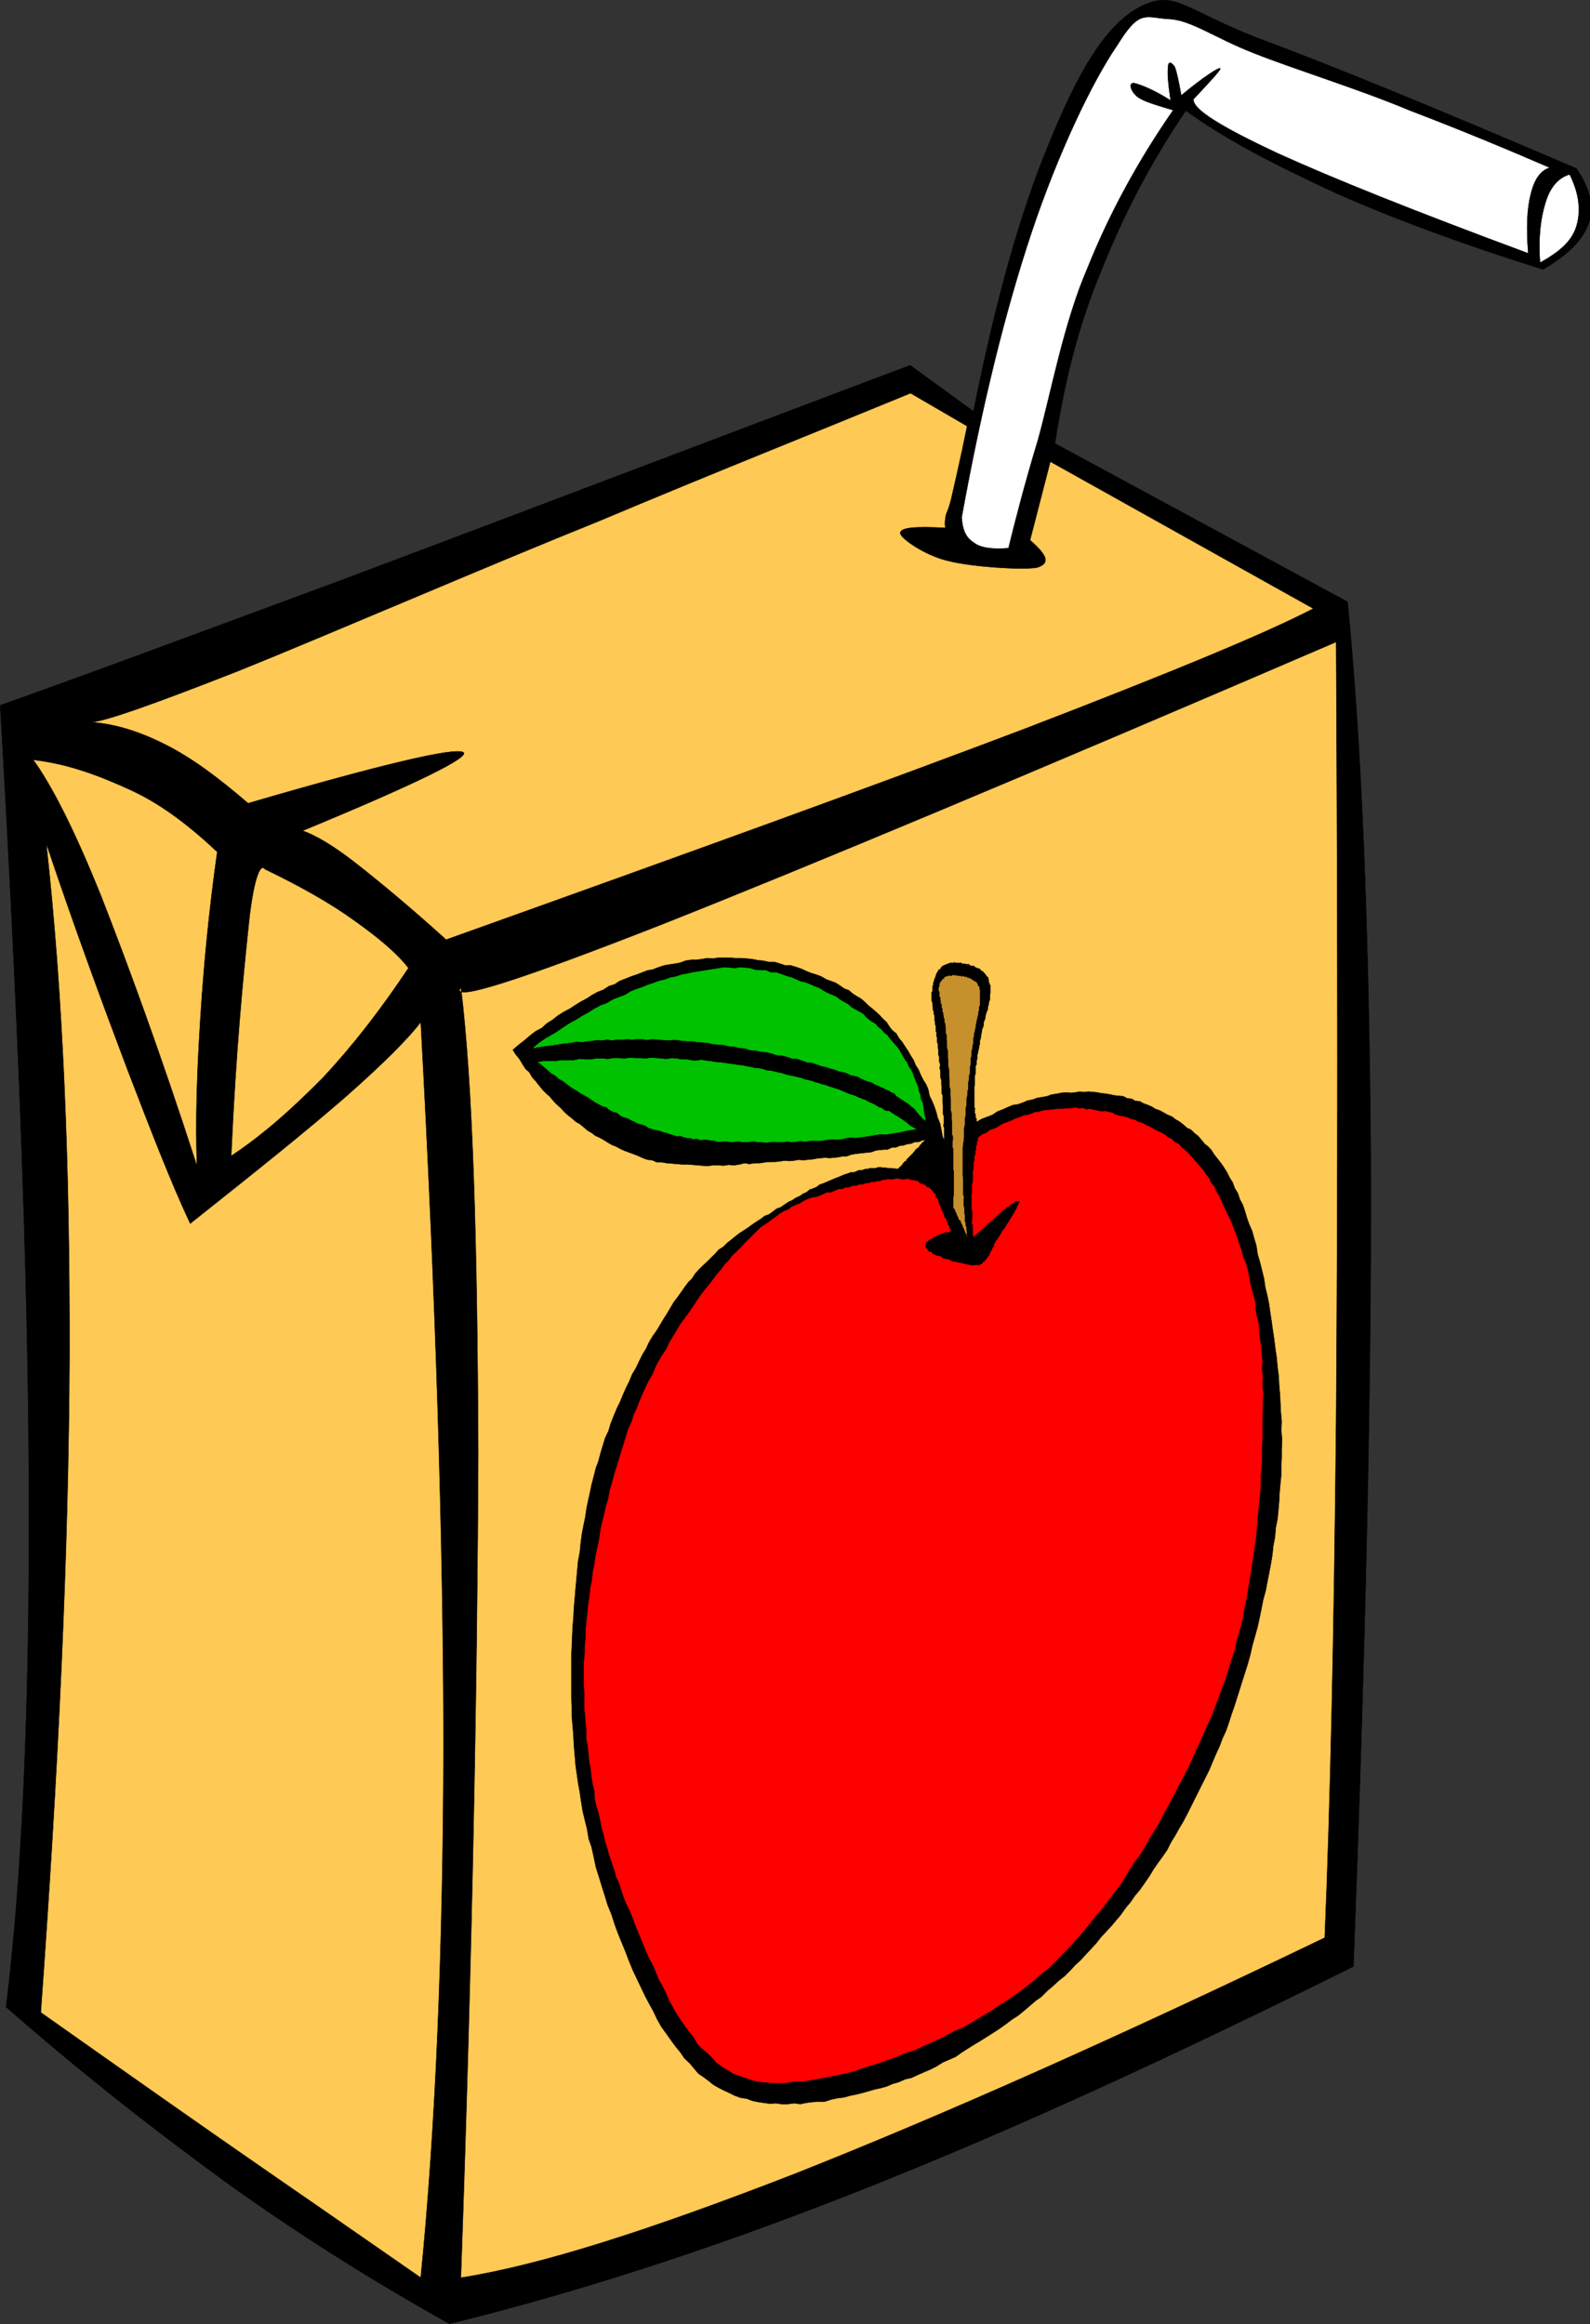
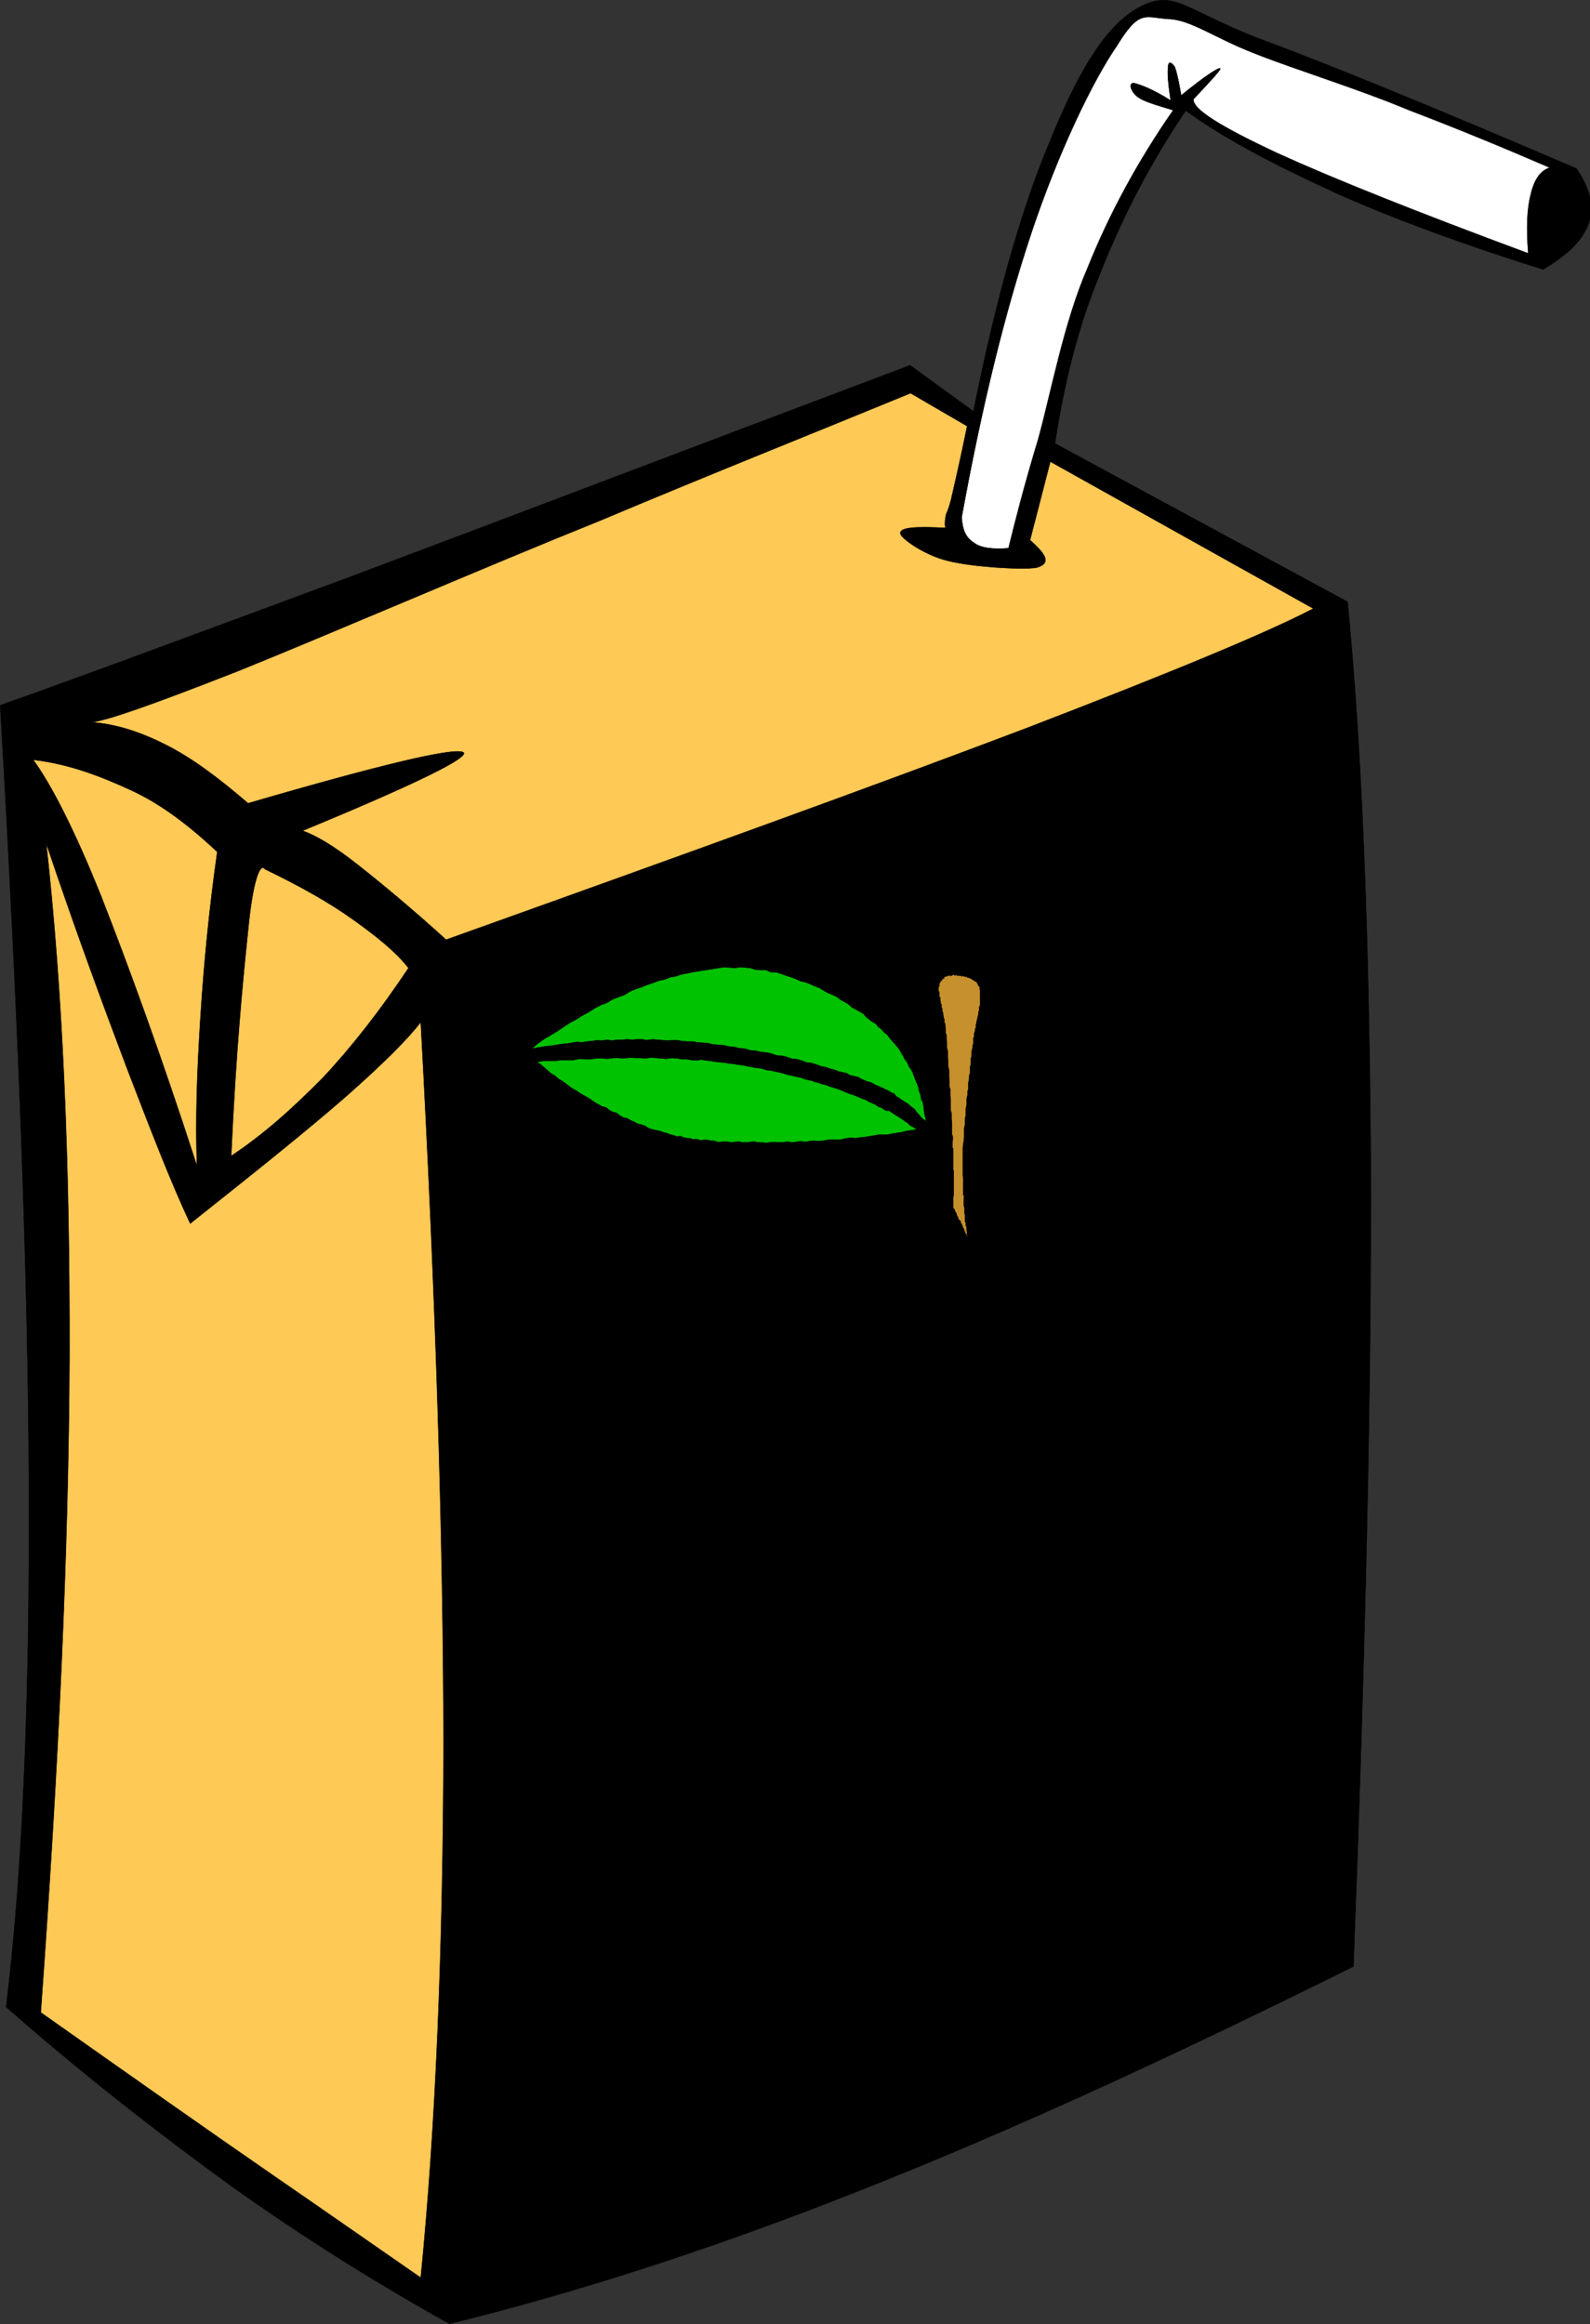
<svg xmlns="http://www.w3.org/2000/svg" width="135.566" height="198.089">
  <rect width="100%" height="100%" fill="#333333" stroke="none" />
  <title>apple juice box</title>
  <g>
    <title>Layer 1</title>
    <path id="svg_2" stroke-width="0.036" stroke-miterlimit="10" stroke="#000000" fill-rule="evenodd" d="m0.523,171.07c1.368,-11.197 2.016,-25.561 1.944,-44.209c-0.072,-18.756 -0.936,-40.536 -2.448,-66.744c6.732,-2.376 16.416,-5.976 29.448,-10.8c13.068,-4.896 28.836,-10.908 48.132,-18.18l5.4,3.924c1.908,-9.504 3.996,-16.956 6.408,-22.752c2.376,-5.868 4.752,-10.152 7.812,-11.736c2.916,-1.476 3.672,0.18 9.9,2.628c6.228,2.304 15.191,5.976 27.288,11.16c1.151,1.692 1.548,3.204 1.044,4.68c-0.505,1.44 -1.801,2.7 -3.889,3.924c-6.768,-2.124 -12.563,-4.248 -17.676,-6.516c-5.148,-2.376 -9.36,-4.536 -12.78,-7.02c-3.023,4.428 -5.399,9.072 -7.271,13.788c-1.98,4.788 -3.097,9.468 -3.889,14.58l24.948,13.5c1.225,12.456 1.836,28.044 1.98,47.592c0.071,19.548 -0.468,42.085 -1.477,68.724c-15.516,7.705 -29.268,14.041 -42.228,19.152c-12.924,5.111 -24.444,8.748 -34.848,11.305c-6.192,-3.457 -12.276,-7.236 -18.648,-11.773c-6.334,-4.608 -12.67,-9.54 -19.15,-15.227z" clip-rule="evenodd" />
    <path id="svg_3" stroke-width="0.036" stroke-miterlimit="10" stroke="#000000" fill-rule="evenodd" fill="#ffc956" d="m2.827,64.761c1.476,2.016 3.456,5.796 5.796,11.628c2.268,5.796 5.04,13.32 8.172,23.004c-0.144,-3.996 0,-7.992 0.288,-12.528c0.288,-4.572 0.72,-9.144 1.44,-14.256c-2.268,-2.124 -4.644,-3.996 -7.272,-5.22c-2.736,-1.26 -5.364,-2.268 -8.424,-2.628z" clip-rule="evenodd" />
    <path id="svg_4" stroke-width="0.036" stroke-miterlimit="10" stroke="#000000" fill-rule="evenodd" fill="#ffc956" d="m22.591,74.085c3.06,1.476 5.544,2.88 7.596,4.356c2.016,1.44 3.564,2.7 4.644,4.068c-2.376,3.564 -4.752,6.624 -7.272,9.324c-2.592,2.628 -5.076,4.86 -7.848,6.696c0.396,-8.856 1.008,-15.12 1.44,-19.224c0.396,-4.14 1.008,-5.832 1.44,-5.22z" clip-rule="evenodd" />
    <path id="svg_5" stroke-width="0.036" stroke-miterlimit="10" stroke="#000000" fill-rule="evenodd" fill="#ffc956" d="m7.759,61.557c1.188,-0.072 5.184,-1.476 12.528,-4.356c7.344,-2.952 21.096,-8.892 30.852,-12.816c9.576,-4.032 18.36,-7.524 26.496,-10.872l4.824,2.808c-0.576,2.88 -1.08,4.968 -1.368,6.264c-0.324,1.224 -0.432,1.08 -0.468,1.512c-0.072,0.324 -0.072,0.756 0,0.9c-2.593,-0.144 -3.924,-0.036 -3.853,0.468c0,0.396 2.053,1.872 4.068,2.34c1.944,0.504 6.264,0.792 7.56,0.576c1.188,-0.36 0.9,-1.044 -0.575,-2.34l1.728,-6.696l22.428,12.528c-3.996,2.088 -12.096,5.436 -24.443,10.188c-12.528,4.752 -28.656,10.584 -49.5,18.036c-3.024,-2.736 -5.544,-4.824 -7.56,-6.408c-2.052,-1.62 -3.564,-2.484 -4.68,-2.88c9.936,-4.104 14.4,-6.336 13.68,-6.696c-0.828,-0.396 -6.84,1.008 -18.324,4.356c-2.52,-2.16 -4.716,-3.816 -6.984,-4.968c-2.269,-1.152 -4.357,-1.8 -6.409,-1.944z" clip-rule="evenodd" />
-     <path id="svg_6" stroke-width="0.036" stroke-miterlimit="10" stroke="#000000" fill-rule="evenodd" fill="#ffffff" d="m133.831,14.865c-0.973,0.288 -1.656,1.08 -2.053,2.376c-0.396,1.224 -0.647,2.988 -0.468,5.148c1.62,-0.9 2.7,-1.8 3.097,-3.096c0.396,-1.296 0.252,-2.772 -0.576,-4.428z" clip-rule="evenodd" />
    <path id="svg_7" stroke-width="0.036" stroke-miterlimit="10" stroke="#000000" fill-rule="evenodd" fill="#ffffff" d="m132.139,14.289c-3.924,-1.692 -7.74,-3.276 -11.988,-4.896c-4.283,-1.8 -9.684,-3.456 -13.14,-4.824c-3.456,-1.332 -5.508,-2.916 -7.416,-2.952c-2.016,-0.144 -2.448,-0.828 -4.356,2.268c-2.088,3.024 -5.039,9.18 -7.308,15.984c-2.231,6.696 -4.212,14.724 -5.939,24.228c0.071,0.972 0.287,1.692 1.044,2.16c0.575,0.468 1.691,0.576 2.951,0.468c0.54,-2.196 1.332,-5.328 2.521,-9.252c1.116,-4.032 2.196,-9.972 4.212,-14.616c1.872,-4.68 4.356,-9.216 7.308,-13.464c-1.512,-0.468 -2.483,-0.72 -3.06,-1.152c-0.576,-0.468 -0.792,-1.224 -0.252,-1.152c0.432,0.108 1.512,0.468 3.096,1.476c-0.216,-1.44 -0.288,-2.34 -0.216,-2.844c0,-0.576 0.324,-0.396 0.576,0c0.144,0.396 0.324,1.152 0.54,2.412c2.016,-1.656 3.168,-2.376 3.312,-2.304c0.145,0.036 -0.611,0.864 -2.268,2.628c-0.072,0.864 2.34,2.34 7.092,4.572c4.824,2.196 11.844,5.004 21.456,8.568c-0.18,-2.124 -0.108,-3.852 0.216,-5.04c0.287,-1.26 0.827,-2.016 1.619,-2.268z" clip-rule="evenodd" />
-     <path id="svg_8" stroke-width="0.036" stroke-miterlimit="10" stroke="#000000" fill-rule="evenodd" fill="#ffc956" d="m39.295,84.165c-0.972,1.296 4.716,-0.504 17.208,-5.4c12.527,-4.968 31.392,-12.852 57.42,-24.048c0.144,25.956 0.144,47.628 0,66.276c-0.18,18.539 -0.504,32.939 -0.972,44.172c-18.036,8.676 -32.725,15.191 -45.181,20.123c-12.42,4.824 -21.636,7.777 -28.476,8.857c1.008,-28.656 1.404,-51.732 1.476,-70.201c-0.071,-18.466 -0.467,-31.499 -1.475,-39.779z" clip-rule="evenodd" />
    <path id="svg_9" stroke-width="0.036" stroke-miterlimit="10" stroke="#000000" fill-rule="evenodd" fill="#ffc956" d="m35.875,87.117c-1.008,1.332 -3.096,3.456 -6.408,6.372c-3.348,2.916 -7.668,6.372 -13.248,10.799c-1.656,-3.527 -3.312,-7.812 -5.4,-13.248c-2.052,-5.436 -4.392,-11.772 -6.876,-19.152c1.404,12.672 2.016,26.964 1.98,43.704c-0.072,16.74 -0.936,35.064 -2.448,55.943c7.704,5.438 14.148,9.973 19.62,13.752c5.436,3.744 9.648,6.697 12.78,8.857c1.26,-12.709 1.908,-27.793 1.944,-45.686c-0.036,-18.033 -0.684,-38.158 -1.944,-61.341z" clip-rule="evenodd" />
    <path id="svg_10" stroke-width="0.036" stroke-miterlimit="10" stroke="#000000" fill-rule="evenodd" d="m76.555,99.645l-0.216,-0.036l-0.18,0l-0.181,-0.036l-0.288,0l-0.18,-0.036l-0.18,0l-0.217,-0.036l-0.252,0l-0.18,0.072l-0.252,0l-0.216,0l-0.252,0.072l-0.18,0l-0.288,0.108l-0.252,0l-0.181,0.072l-0.252,0.108l-0.288,0l-0.252,0.107l-0.252,0.072l-0.252,0.107l-0.252,0.109l-0.288,0.107l-0.252,0.107l-0.252,0.109l-0.252,0.107l-0.252,0.107l-0.324,0.109l-0.288,0.215l-0.252,0.107l-0.324,0.109l-0.251,0.215l-0.324,0.145l-0.252,0.18l-0.324,0.145l-0.324,0.215l-0.324,0.145l-0.324,0.217l-0.36,0.252l-0.324,0.107l-0.324,0.252l-0.36,0.252l-0.324,0.107l-0.324,0.252l-0.396,0.254l-0.324,0.215l-0.396,0.289l-0.324,0.215l-0.396,0.252l-0.324,0.252l-0.396,0.324l-0.324,0.252l-0.324,0.324l-0.396,0.252l-0.324,0.359l-0.324,0.324l-0.324,0.324l-0.396,0.359l-0.324,0.324l-0.324,0.361l-0.252,0.395l-0.324,0.324l-0.324,0.434l-0.324,0.467l-0.288,0.396l-0.324,0.432l-0.252,0.432l-0.324,0.541l-0.252,0.395l-0.324,0.541l-0.324,0.539l-0.288,0.396l-0.324,0.541l-0.252,0.539l-0.324,0.541l-0.252,0.504l-0.288,0.611l-0.324,0.541l-0.252,0.611l-0.252,0.504l-0.288,0.648l-0.252,0.611l-0.252,0.504l-0.252,0.611l-0.288,0.721l-0.18,0.611l-0.288,0.613l-0.18,0.576l-0.216,0.719l-0.18,0.686l-0.216,0.574l-0.18,0.721l-0.18,0.684l-0.144,0.684l-0.144,0.648l-0.144,0.684l-0.108,0.758l-0.144,0.684l-0.144,0.756l-0.108,0.791l-0.072,0.756l-0.144,0.756l-0.072,0.758l-0.072,0.826l-0.072,0.758l-0.072,0.863l-0.072,0.828l-0.036,0.756l-0.072,0.828l-0.036,0.828l-0.036,0.863l-0.036,0.828l0,0.9l0,0.828l0,0.828l0,0.828l0.036,0.898l0,0.828l0.072,0.793l0.072,0.9l0.036,0.791l0.072,0.793l0.072,0.9l0.108,0.756l0.108,0.756l0.144,0.791l0.108,0.756l0.144,0.865l0.18,0.756l0.18,0.719l0.144,0.865l0.252,0.719l0.18,0.828l0.18,0.865l0.252,0.791l0.252,0.828l0.252,0.793l0.252,0.828l0.324,0.791l0.252,0.793l0.288,0.791l0.324,0.793l0.324,0.791l0.288,0.756l0.324,0.793l0.324,0.684l0.36,0.756l0.324,0.684l0.396,0.756l0.36,0.648l0.324,0.684l0.36,0.648l0.396,0.539l0.432,0.613l0.396,0.539l0.36,0.432l0.396,0.576l0.432,0.396l0.36,0.432l0.396,0.469l0.432,0.287l0.432,0.324l0.396,0.324l0.504,0.289l0.432,0.215l0.468,0.217l0.432,0.215l0.504,0.182l0.504,0.07l0.468,0.182l0.504,0.107l0.504,0.072l0.504,0.072l0.504,-0.037l0.504,0.072l0.504,0l0.576,-0.072l0.504,0.072l0.504,-0.107l0.576,-0.072l0.505,-0.037l0.504,0l0.575,-0.18l0.505,-0.107l0.575,-0.072l0.504,-0.145l0.54,-0.107l0.576,-0.145l0.504,-0.143l0.504,-0.145l0.505,-0.107l0.504,-0.145l0.504,-0.217l0.504,-0.143l0.576,-0.252l0.504,-0.109l0.54,-0.252l0.576,-0.252l0.504,-0.215l0.504,-0.252l0.576,-0.361l0.504,-0.215l0.575,-0.252l0.505,-0.361l0.504,-0.324l0.575,-0.359l0.54,-0.324l0.576,-0.359l0.504,-0.324l0.504,-0.324l0.505,-0.359l0.575,-0.432l0.504,-0.324l0.54,-0.432l0.505,-0.434l0.504,-0.432l0.468,-0.324l0.504,-0.504l0.504,-0.432l0.468,-0.432l0.504,-0.396l0.433,-0.432l0.468,-0.504l0.432,-0.396l0.469,-0.504l0.468,-0.504l0.432,-0.469l0.396,-0.504l0.432,-0.467l0.468,-0.504l0.396,-0.469l0.396,-0.467l0.433,-0.613l0.396,-0.467l0.396,-0.576l0.396,-0.469l0.432,-0.611l0.396,-0.576l0.324,-0.541l0.396,-0.576l0.396,-0.539l0.396,-0.576l0.324,-0.648l0.36,-0.576l0.359,-0.646l0.324,-0.541l0.324,-0.611l0.324,-0.648l0.323,-0.648l0.324,-0.648l0.324,-0.646l0.288,-0.576l0.324,-0.648l0.252,-0.611l0.324,-0.756l0.287,-0.613l0.253,-0.684l0.287,-0.611l0.252,-0.721l0.217,-0.684l0.252,-0.721l0.252,-0.791l0.216,-0.686l0.216,-0.684l0.252,-0.791l0.216,-0.686l0.217,-0.791l0.18,-0.793l0.216,-0.756l0.216,-0.791l0.145,-0.648l0.18,-0.863l0.144,-0.756l0.217,-0.793l0.144,-0.756l0.145,-0.721l0.144,-0.756l0.144,-0.863l0.072,-0.721l0.145,-0.756l0.071,-0.828l0.145,-0.719l0.072,-0.721l0.071,-0.828l0.036,-0.719l0.072,-0.793l0.072,-0.721l0,-0.719l0.035,-0.793l0,-0.684l0.036,-0.793l-0.071,-0.756l0.035,-0.828l-0.071,-0.756l-0.036,-0.756l-0.036,-0.756l-0.072,-0.791l-0.036,-0.756l-0.107,-0.828l-0.072,-0.793l-0.107,-0.719l-0.108,-0.865l-0.108,-0.719l-0.107,-0.756l-0.108,-0.721l-0.107,-0.756l-0.145,-0.721l-0.18,-0.719l-0.108,-0.758l-0.18,-0.719l-0.18,-0.721l-0.181,-0.611l-0.107,-0.721l-0.181,-0.611l-0.18,-0.648l-0.252,-0.576l-0.18,-0.504l-0.181,-0.611l-0.18,-0.541l-0.252,-0.467l-0.18,-0.541l-0.252,-0.396l-0.181,-0.504l-0.252,-0.395l-0.252,-0.505l-0.252,-0.396l-0.252,-0.36l-0.252,-0.324l-0.288,-0.36l-0.252,-0.396l-0.252,-0.288l-0.324,-0.252l-0.324,-0.396l-0.252,-0.288l-0.323,-0.252l-0.288,-0.288l-0.324,-0.144l-0.324,-0.288l-0.324,-0.252l-0.323,-0.18l-0.324,-0.252l-0.36,-0.144l-0.324,-0.18l-0.323,-0.18l-0.396,-0.144l-0.288,-0.18l-0.324,-0.144l-0.396,-0.144l-0.324,-0.18l-0.396,-0.036l-0.288,-0.18l-0.396,-0.036l-0.324,-0.18l-0.396,-0.036l-0.36,-0.036l-0.323,-0.072l-0.396,-0.072l-0.396,-0.036l-0.324,-0.072l-0.36,-0.036l-0.396,-0.036l-0.396,0.036l-0.396,-0.036l-0.36,0.072l-0.396,0.036l-0.396,-0.036l-0.396,0.036l-0.359,0.072l-0.468,0.072l-0.396,0.144l-0.396,0.072l-0.433,0.072l-0.396,0.144l-0.396,0.072l-0.432,0.18l-0.396,0.144l-0.468,0.072l-0.432,0.18l-0.396,0.18l-0.468,0.18l-0.432,0.288l-0.469,0.18l-0.468,0.18l-0.432,0.252l0,0l0,-0.18l0,-0.108l-0.072,-0.072l0,-0.108l0,-0.18l-0.072,-0.108l0,-0.072l0,-0.216l0.036,-0.108l-0.072,-0.072l0,-0.18l0,-0.108l0,-0.108l0,-0.216l0,-0.072l0,-0.108l0,-0.216l0,-0.108l0,-0.072l0,-0.216l0,-0.108l0,-0.18l0,-0.108l0.036,-0.216l0,-0.108l0,-0.18l0,-0.108l0,-0.216l0,-0.072l0.072,-0.252l0,-0.108l0,-0.18l0,-0.108l0,-0.216l0.072,-0.108l0,-0.216l0,-0.072l0.072,-0.252l0,-0.108l0,-0.18l0.071,-0.216l0,-0.108l0.072,-0.252l0,-0.18l0.072,-0.144l0,-0.18l0,-0.108l0.071,-0.216l0.036,-0.252l0,-0.072l0.072,-0.252l0,-0.18l0.072,-0.144l0.071,-0.216l0,-0.216l0.072,-0.216l0.072,-0.144l0,-0.18l0.072,-0.252l0.071,-0.216l0.072,-0.108l0,-0.216l0.072,-0.216l0.036,-0.252l0.036,-0.072l0.035,-0.144l0,-0.108l0,-0.072l0,-0.108l0,-0.108l0.036,-0.108l0,-0.108l0,-0.072l0,-0.108l0,-0.108l0,-0.108l0,-0.108l0,-0.072l-0.071,-0.072l0,-0.108l-0.072,-0.072l0,-0.108l0,-0.108l-0.036,-0.072l0,-0.108l-0.072,-0.072l-0.072,0.036l0,-0.108l-0.071,-0.072l-0.036,-0.072l-0.072,-0.072l-0.072,-0.072l-0.071,-0.108l-0.072,0.036l-0.036,-0.072l-0.072,-0.072l-0.071,-0.072l-0.072,-0.072l-0.108,0.036l-0.071,-0.072l-0.145,-0.036l-0.036,-0.072l-0.144,-0.072l-0.072,0.036l-0.107,-0.036l-0.145,-0.072l-0.072,-0.072l-0.107,0.036l-0.145,-0.036l-0.107,-0.036l-0.145,0.036l-0.071,-0.072l-0.108,-0.036l-0.144,0.036l-0.145,-0.036l-0.108,0.036l-0.071,-0.072l-0.145,0.036l-0.036,0.036l-0.144,-0.036l-0.072,0l-0.107,0.072l-0.072,0l-0.145,0.072l-0.071,0l-0.036,0.036l-0.072,0.036l-0.072,0.036l-0.071,0l-0.072,0.144l-0.072,0l-0.036,0.144l-0.071,0.036l-0.072,0l-0.072,0.144l-0.072,0.108l-0.071,0.144l-0.036,0.108l0,0.108l-0.072,0.036l0,0.108l-0.072,0.108l0,0.108l-0.071,0.144l0,0.072l0,0.108l-0.072,0.144l0,0.108l0,0.072l0,0.216l-0.072,0.108l0,0.108l0,0.108l0,0.216l0,0.072l0,0.216l0.072,0.18l0,0.216l0.036,0.144l0,0.216l0.071,0.18l0,0.216l0.072,0.072l0,0.18l0,0.216l0.036,0.18l0,0.18l0.072,0.18l0,0.216l0,0.216l0.072,0.144l-0.036,0.216l0.071,0.18l0,0.216l0,0.18l0.072,0.18l0,0.108l0,0.216l0.036,0.144l0,0.216l0,0.216l0.072,0.144l0,0.216l0,0.216l0.071,0.18l0,0.18l-0.035,0.216l0.071,0.18l0,0.18l0,0.216l0,0.216l0.072,0.18l0,0.18l0,0.216l0.036,0.18l0,0.18l0,0.216l0,0.18l0.072,0.18l0,0.216l0,0.216l0,0.18l0.036,0.18l0,0.216l0,0.18l0,0.216l0,0.18l0.071,0.18l0,0.216l0,0.216l0,0.18l-0.036,0.216l0.072,0.18l0,0.18l0,0.216l0,0.216l0,0.18l0,0.216l0.072,0.18l-0.216,-0.432l-0.108,-0.576l-0.108,-0.54l-0.216,-0.54l-0.107,-0.432l-0.181,-0.54l-0.18,-0.432l-0.216,-0.432l-0.108,-0.54l-0.18,-0.432l-0.252,-0.396l-0.216,-0.432l-0.181,-0.432l-0.252,-0.396l-0.18,-0.432l-0.252,-0.396l-0.18,-0.324l-0.288,-0.432l-0.252,-0.396l-0.252,-0.288l-0.252,-0.432l-0.324,-0.252l-0.252,-0.324l-0.252,-0.396l-0.324,-0.288l-0.252,-0.288l-0.324,-0.288l-0.324,-0.288l-0.323,-0.252l-0.288,-0.288l-0.324,-0.288l-0.324,-0.18l-0.396,-0.252l-0.324,-0.288l-0.396,-0.144l-0.359,-0.252l-0.396,-0.252l-0.396,-0.144l-0.396,-0.144l-0.432,-0.252l-0.396,-0.144l-0.468,-0.144l-0.36,-0.144l-0.468,-0.216l-0.432,-0.144l-0.468,-0.144l-0.468,0l-0.432,-0.144l-0.468,-0.144l-0.504,0l-0.468,-0.108l-0.432,-0.036l-0.54,-0.108l-0.432,-0.036l-0.468,-0.036l-0.504,0l-0.468,-0.036l-0.468,0l-0.504,0l-0.468,0.072l-0.468,-0.036l-0.432,0.072l-0.54,0.072l-0.432,0l-0.468,0.072l-0.468,0.18l-0.432,0.072l-0.468,0.072l-0.432,0.072l-0.54,0.18l-0.468,0.18l-0.432,0.072l-0.468,0.18l-0.468,0.18l-0.432,0.144l-0.54,0.216l-0.468,0.18l-0.432,0.288l-0.468,0.144l-0.504,0.324l-0.468,0.18l-0.468,0.252l-0.432,0.288l-0.54,0.288l-0.468,0.288l-0.432,0.288l-0.54,0.288l-0.468,0.288l-0.504,0.396l-0.468,0.288l-0.432,0.396l-0.54,0.288l-0.468,0.36l-0.504,0.432l-0.468,0.36l-0.504,0.432l0.252,0.396l0.324,0.396l0.252,0.432l0.252,0.396l0.324,0.288l0.252,0.432l0.324,0.36l0.252,0.324l0.324,0.396l0.288,0.288l0.324,0.288l0.324,0.396l0.288,0.288l0.324,0.288l0.288,0.324l0.324,0.288l0.324,0.252l0.324,0.288l0.324,0.18l0.36,0.288l0.324,0.288l0.324,0.18l0.324,0.252l0.396,0.18l0.324,0.18l0.396,0.252l0.324,0.18l0.36,0.144l0.324,0.18l0.396,0.18l0.396,0.144l0.396,0.144l0.36,0.144l0.396,0.18l0.396,0.144l0.396,0.036l0.396,0.18l0.432,0l0.396,0.072l0.468,0.036l0.36,0.036l0.468,0.036l0.468,0l0.432,0.036l0.468,0.036l0.396,0.036l0.432,0.036l0.468,-0.072l0.432,0l0.468,0.036l0.432,-0.072l0.468,0.036l0.468,-0.072l0.432,-0.108l0.396,0.072l0.468,-0.072l0.432,0l0.468,-0.072l0.396,-0.036l0.432,0l0.396,-0.036l0.396,-0.072l0.432,0.036l0.396,-0.036l0.396,-0.072l0.396,0.036l0.36,-0.036l0.396,-0.036l0.396,-0.072l0.324,-0.036l0.396,-0.036l0.36,0.036l0.396,-0.036l0.323,-0.036l0.396,-0.072l0.324,0l0.396,-0.144l0.396,-0.072l0.323,-0.036l0.324,-0.036l0.36,-0.036l0.324,-0.036l0.396,-0.144l0.324,-0.036l0.324,-0.036l0.323,0l0.396,-0.18l0.324,0l0.323,-0.144l0.324,-0.036l0.324,-0.108l0.324,-0.036l0.324,-0.144l0.323,0l0.324,-0.144l0.324,-0.036l-0.072,0.036l-0.071,0.036l-0.072,0.108l-0.108,0.036l-0.072,0.144l-0.071,0.036l-0.072,0.108l-0.036,0.036l-0.072,0.144l-0.071,0l-0.145,0.144l-0.072,0.036l-0.035,0.144l-0.072,0l-0.072,0.144l-0.072,0.036l-0.071,0.108l-0.108,0.072l-0.072,0.108l-0.071,0.036l-0.072,0.108l-0.072,0.036l-0.036,0.144l-0.144,0.036l-0.072,0.144l-0.072,0l-0.035,0.144l-0.072,0.036l-0.072,0.108l-0.072,0.036l-0.144,0.144l-0.045,0.044z" clip-rule="evenodd" />
-     <path id="svg_11" stroke-width="0.036" stroke-miterlimit="10" stroke="#000000" fill-rule="evenodd" fill="#FF0000" d="m79.687,101.697l-0.071,-0.072l-0.108,-0.143l-0.072,-0.072l-0.144,-0.145l-0.108,-0.072l-0.144,-0.035l-0.108,-0.145l-0.144,-0.072l-0.145,-0.035l-0.107,-0.037l-0.145,-0.072l-0.107,-0.143l-0.217,-0.037l-0.107,-0.035l-0.216,0l-0.108,-0.072l-0.216,-0.037l-0.18,0l-0.108,0.037l-0.216,0l-0.181,-0.037l-0.216,-0.035l-0.18,0l-0.18,0.072l-0.288,0l-0.181,-0.037l-0.18,0.072l-0.252,0l-0.216,0.109l-0.252,0l-0.181,0.07l-0.287,0l-0.253,0.109l-0.252,0l-0.252,0.107l-0.252,0l-0.323,0.107l-0.252,0l-0.36,0.145l-0.252,0l-0.324,0.145l-0.324,0l-0.324,0.145l-0.323,0.143l-0.324,0l-0.324,0.145l-0.324,0.145l-0.323,0.107l-0.324,0.035l-0.396,0.145l-0.288,0.145l-0.36,0.215l-0.36,0.145l-0.324,0.145l-0.324,0.252l-0.324,0.107l-0.396,0.252l-0.324,0.252l-0.324,0.217l-0.324,0.252l-0.324,0.217l-0.324,0.215l-0.36,0.359l-0.324,0.324l-0.324,0.324l-0.324,0.324l-0.324,0.359l-0.324,0.324l-0.396,0.361l-0.324,0.432l-0.324,0.324l-0.324,0.432l-0.396,0.467l-0.324,0.434l-0.324,0.432l-0.396,0.467l-0.324,0.434l-0.324,0.467l-0.324,0.504l-0.324,0.469l-0.396,0.539l-0.324,0.434l-0.324,0.539l-0.324,0.541l-0.324,0.539l-0.252,0.541l-0.36,0.539l-0.324,0.539l-0.252,0.506l-0.252,0.611l-0.324,0.539l-0.288,0.613l-0.252,0.539l-0.252,0.613l-0.216,0.574l-0.252,0.506l-0.18,0.611l-0.288,0.611l-0.18,0.576l-0.216,0.721l-0.18,0.576l-0.216,0.684l-0.18,0.611l-0.216,0.684l-0.18,0.686l-0.216,0.719l-0.108,0.648l-0.216,0.721l-0.144,0.646l-0.18,0.721l-0.144,0.648l-0.108,0.791l-0.144,0.648l-0.144,0.684l-0.108,0.756l-0.144,0.686l-0.072,0.719l-0.144,0.684l-0.072,0.758l-0.108,0.646l-0.072,0.756l-0.072,0.648l-0.072,0.756l0,0.613l-0.072,0.756l0,0.611l-0.072,0.721l0,0.611l0,0.721l0,0.646l0.036,0.686l0,0.611l0,0.721l0.072,0.576l0.036,0.684l0.072,0.611l0,0.721l0.108,0.539l0.072,0.721l0.072,0.684l0.108,0.541l0.072,0.719l0.108,0.648l0.144,0.576l0.036,0.684l0.144,0.648l0.18,0.539l0.144,0.686l0.108,0.539l0.18,0.648l0.144,0.648l0.18,0.539l0.18,0.648l0.18,0.504l0.216,0.648l0.18,0.646l0.252,0.504l0.18,0.613l0.18,0.539l0.252,0.613l0.252,0.504l0.252,0.611l0.18,0.504l0.252,0.611l0.252,0.613l0.252,0.611l0.252,0.611l0.252,0.576l0.324,0.576l0.252,0.613l0.252,0.611l0.324,0.576l0.288,0.576l0.252,0.611l0.324,0.576l0.324,0.576l0.36,0.539l0.324,0.469l0.396,0.541l0.36,0.432l0.324,0.576l0.432,0.432l0.396,0.324l0.432,0.432l0.396,0.432l0.432,0.324l0.504,0.287l0.432,0.289l0.504,0.18l0.504,0.18l0.504,0.18l0.576,0.145l0.576,0.072l0.576,0.035l0.648,0.037l0.684,-0.037l0.72,-0.107l0.684,0l0.684,-0.107l0.792,-0.145l0.756,-0.145l0.756,-0.143l0.828,-0.182l0.756,-0.215l0.828,-0.289l0.828,-0.252l0.828,-0.287l0.828,-0.287l0.828,-0.361l0.828,-0.252l0.828,-0.396l0.827,-0.359l0.828,-0.396l0.864,-0.467l0.828,-0.361l0.756,-0.432l0.828,-0.504l0.756,-0.432l0.72,-0.504l0.756,-0.469l0.721,-0.504l0.684,-0.504l0.648,-0.504l0.647,-0.576l0.648,-0.504l0.576,-0.539l0.647,-0.684l0.576,-0.576l0.576,-0.648l0.576,-0.648l0.575,-0.684l0.576,-0.756l0.576,-0.648l0.54,-0.721l0.576,-0.756l0.54,-0.719l0.504,-0.828l0.504,-0.828l0.54,-0.721l0.504,-0.828l0.468,-0.828l0.54,-0.828l0.433,-0.863l0.468,-0.828l0.468,-0.863l0.396,-0.793l0.468,-0.9l0.396,-0.756l0.396,-0.863l0.396,-0.863l0.396,-0.865l0.324,-0.756l0.396,-0.863l0.324,-0.828l0.324,-0.828l0.288,-0.828l0.323,-0.828l0.252,-0.791l0.217,-0.793l0.288,-0.791l0.18,-0.9l0.288,-0.9l0.216,-0.863l0.144,-0.865l0.181,-0.863l0.144,-0.863l0.145,-0.865l0.144,-0.936l0.145,-0.863l0.107,-0.828l0.145,-0.938l0.071,-0.828l0.072,-0.898l0.072,-0.828l0.107,-0.938l0.072,-0.826l0,-0.9l0.072,-0.793l0.036,-0.791l0,-0.793l0.036,-0.828l0,-0.791l0,-0.793l0.035,-0.791l0,-0.793l0.036,-0.684l-0.071,-0.684l0.035,-0.684l-0.071,-0.686l0.036,-0.684l-0.072,-0.684l-0.036,-0.648l-0.108,-0.648l-0.071,-0.646l-0.036,-0.576l-0.145,-0.648l-0.107,-0.539l-0.036,-0.686l-0.145,-0.539l-0.18,-0.611l-0.108,-0.541l-0.107,-0.539l-0.108,-0.541l-0.18,-0.611l-0.216,-0.432l-0.108,-0.541l-0.18,-0.504l-0.18,-0.539l-0.181,-0.506l-0.18,-0.432l-0.18,-0.504l-0.217,-0.432l-0.18,-0.396l-0.252,-0.504l-0.18,-0.432l-0.181,-0.396l-0.252,-0.395l-0.18,-0.434l-0.252,-0.287l-0.18,-0.432l-0.252,-0.289l-0.252,-0.396l-0.252,-0.288l-0.253,-0.288l-0.252,-0.288l-0.252,-0.288l-0.252,-0.288l-0.323,-0.288l-0.252,-0.18l-0.253,-0.324l-0.323,-0.144l-0.288,-0.288l-0.324,-0.144l-0.252,-0.216l-0.324,-0.18l-0.324,-0.144l-0.323,-0.18l-0.324,-0.18l-0.324,-0.144l-0.324,-0.18l-0.288,-0.072l-0.323,-0.18l-0.324,-0.072l-0.324,-0.144l-0.324,-0.072l-0.323,-0.072l-0.324,-0.072l-0.324,-0.18l-0.324,-0.072l-0.288,-0.072l-0.323,0.036l-0.324,-0.072l-0.324,-0.072l-0.324,-0.072l-0.324,0.036l-0.252,-0.108l-0.323,0.036l-0.324,-0.072l-0.324,0.036l-0.324,0.036l-0.323,0l-0.253,0.036l-0.323,0l-0.324,0.036l-0.324,0.036l-0.324,0.036l-0.323,0.036l-0.324,0.108l-0.324,0.036l-0.252,0.108l-0.324,0.108l-0.324,0.036l-0.323,0.144l-0.324,0.108l-0.324,0.144l-0.324,0.144l-0.323,0.108l-0.324,0.144l-0.324,0.216l-0.324,0.144l-0.324,0.108l-0.323,0.252l-0.324,0.108l-0.324,0.252l-0.072,0.108l0,0.108l0,0.108l-0.071,0.108l0,0.108l0,0.108l-0.072,0.108l0,0.216l0,0.108l-0.072,0.108l0,0.108l0,0.108l0,0.108l-0.072,0.108l0,0.216l0,0.108l0,0.072l-0.071,0.144l0,0.108l0,0.108l0,0.18l0,0.108l0,0.108l-0.072,0.108l0,0.216l0,0.107l0,0.107l0,0.072l0,0.217l0,0.107l0,0.107l-0.072,0.217l0,0.107l0,0.072l0,0.217l0,0.107l0,0.107l0,0.182l-0.036,0.107l0,0.107l0,0.18l0,0.109l0,0.215l0,0.107l0,0.072l0,0.217l0,0.107l0,0.18l0.072,0.072l0,0.217l0,0.107l0,0.217l0,0.072l-0.036,0.215l0,0.107l0,0.182l0.072,0.07l0,0.217l0,0.107l0,0.182l0,0.107l0,0.215l0.072,0.182l0,0.07l0,0.002l0.18,-0.182l0.18,-0.143l0.217,-0.217l0.18,-0.145l0.216,-0.18l0.18,-0.18l0.145,-0.18l0.18,-0.072l0.145,-0.145l0.18,-0.18l0.144,-0.145l0.108,-0.07l0.144,-0.145l0.145,-0.145l0.107,-0.072l0.145,-0.145l0.144,-0.035l0.108,-0.18l0.072,0l0.144,-0.072l0.036,-0.107l0.144,-0.072l0.072,-0.037l0.072,0l0.036,-0.035l0.072,-0.107l0.071,-0.037l0.072,-0.035l0.072,-0.037l0.036,0l0,0.072l0.071,0l0.072,-0.035l0,0.107l-0.072,0l0,0.107l-0.071,0.145l-0.072,0.107l0,0.109l-0.036,0.035l-0.072,0.107l-0.071,0.145l-0.072,0.107l-0.072,0.145l-0.072,0.107l-0.107,0.182l-0.072,0.107l-0.072,0.145l-0.071,0.107l-0.108,0.145l-0.072,0.143l-0.071,0.109l-0.072,0.143l-0.108,0.072l-0.072,0.109l-0.071,0.143l-0.072,0.109l-0.072,0.143l-0.071,0.109l-0.036,0.035l-0.072,0.107l-0.072,0.145l-0.071,0.035l-0.072,0.109l0,0.107l-0.072,0.035l-0.036,0.109l0,0.107l-0.072,0.145l-0.071,0l0,0.107l-0.072,0.145l-0.072,0.107l-0.071,0.145l-0.036,0.107l-0.072,0.145l-0.072,0l0,0.107l-0.072,0.037l-0.071,0.107l-0.072,0.035l-0.036,0.145l-0.072,0l-0.071,0.035l-0.072,0.145l-0.072,0l-0.036,0.037l-0.071,0.035l-0.072,0.035l-0.145,0.037l-0.035,-0.072l-0.145,0.035l-0.072,0.037l-0.107,-0.037l-0.145,0.037l-0.107,-0.037l-0.216,-0.035l-0.108,-0.035l-0.144,-0.037l-0.181,-0.035l-0.144,-0.037l-0.181,-0.035l-0.216,-0.037l-0.107,-0.035l-0.217,0l-0.107,-0.072l-0.18,-0.107l-0.217,-0.037l-0.107,-0.035l-0.216,-0.035l-0.108,-0.145l-0.144,-0.037l-0.181,-0.035l-0.144,-0.037l-0.108,-0.07l-0.144,-0.037l-0.108,-0.145l-0.072,-0.07l-0.144,0.035l-0.036,-0.072l-0.072,-0.072l-0.071,-0.072l0,-0.107l-0.072,0.037l0,-0.109l-0.072,0.037l0.036,-0.109l0,-0.107l0,-0.107l0.036,0l0,-0.107l0.072,-0.037l0.071,-0.035l0.072,-0.109l0.072,-0.035l0.072,-0.035l0.035,0l0.145,-0.072l0.072,-0.109l0.071,-0.035l0.108,-0.037l0.072,-0.035l0.107,-0.072l0.145,-0.035l0.144,-0.072l0.108,-0.037l0.144,-0.035l0.108,-0.072l0.216,0.037l0.108,-0.072l0.144,-0.037l0,0.002l0,-0.109l-0.072,-0.18l-0.036,-0.072l0,-0.107l-0.071,-0.072l-0.072,-0.072l0,-0.107l-0.072,-0.18l-0.036,-0.072l0,-0.072l-0.071,-0.107l-0.072,-0.072l-0.072,-0.072l0,-0.18l-0.036,-0.072l-0.071,-0.072l0,-0.107l-0.072,-0.072l-0.072,-0.18l0,-0.109l-0.036,-0.07l-0.071,-0.072l0,-0.109l-0.072,-0.07l-0.036,-0.182l0,-0.107l-0.072,-0.072l-0.071,-0.072l-0.072,-0.072l0,-0.107l-0.036,-0.18l-0.099,-0.078z" clip-rule="evenodd" />
    <path id="svg_12" stroke-width="0.036" stroke-miterlimit="10" stroke="#000000" fill-rule="evenodd" fill="#C6902C" d="m81.271,102.884l0,-0.215l0,-0.107l0,-0.182l0,-0.215l0,-0.107l0.036,-0.182l0,-0.215l0,-0.109l0,-0.18l0,-0.215l0,-0.217l0,-0.072l0,-0.215l0,-0.217l0,-0.18l0,-0.217l0,-0.215l-0.036,-0.144l0,-0.216l0,-0.216l0,-0.18l0,-0.216l0,-0.18l0,-0.216l0,-0.216l0,-0.288l-0.071,-0.18l0,-0.216l0,-0.18l0.035,-0.216l0,-0.288l-0.071,-0.18l0,-0.216l0,-0.288l0,-0.216l0,-0.288l-0.036,-0.288l0,-0.18l0,-0.324l-0.072,-0.252l0,-0.324l0,-0.288l0,-0.324l-0.036,-0.252l0,-0.324l0,-0.288l-0.072,-0.18l0,-0.324l0,-0.288l-0.035,-0.288l0,-0.288l0,-0.288l-0.072,-0.288l0,-0.288l0,-0.216l-0.036,-0.288l0,-0.288l0,-0.216l-0.072,-0.288l0,-0.18l0,-0.324l-0.036,-0.18l0,-0.18l0,-0.216l-0.071,-0.18l0,-0.18l0,-0.216l-0.036,-0.18l0,-0.18l-0.072,-0.18l0,-0.216l-0.072,-0.18l0,-0.072l-0.035,-0.18l0,-0.108l-0.072,-0.18l0,-0.216l-0.072,-0.072l0,-0.108l0,-0.18l-0.072,-0.072l0,-0.216l-0.036,-0.072l0,-0.108l0,-0.108l-0.071,-0.072l0,-0.108l0,-0.18l0,-0.108l-0.072,-0.072l0,-0.108l0,-0.108l0,-0.108l0.072,-0.108l0,-0.108l0,-0.108l0.071,-0.108l0.072,-0.144l0.072,0l0,-0.108l0.072,-0.036l0.071,-0.036l0.036,0l0,-0.108l0.072,-0.036l0.072,-0.036l0.071,0l0.072,-0.036l0.036,-0.036l0.072,0l0.071,-0.036l0.072,0.072l0.072,-0.036l0.036,0l0.072,-0.036l0.071,-0.036l0.072,0l0.072,0.072l0.036,-0.036l0.071,-0.036l0.072,0.072l0.072,0l0.072,-0.036l0.035,0.072l0.072,-0.036l0.072,0l0.072,0.072l0.071,-0.036l0.036,-0.036l0.072,0.072l0.072,0l0.107,0.036l0.072,-0.036l0.072,0.108l0.071,-0.036l0.072,0.072l0.036,-0.036l0.072,0.072l0.071,0l0.072,0.072l0.072,0.072l0.036,-0.036l0.071,0.072l0.072,0.072l0.072,0l0.072,0.072l0.036,0.072l0.071,0.072l0,0.108l0.072,0.072l0.072,0.072l0,0.108l0,0.072l0.036,0.108l0,0.072l0,0.108l0,0.108l0,0.216l0,0.072l0,0.108l0,0.216l0,0.108l0,0.072l0,0.216l-0.072,0.108l0,0.108l0,0.216l-0.072,0.108l0,0.216l-0.072,0.216l0,0.108l-0.071,0.216l0,0.108l-0.072,0.252l0,0.18l-0.072,0.216l0,0.108l-0.072,0.216l0,0.216l-0.071,0.216l0,0.216l0,0.216l-0.072,0.216l0,0.18l-0.072,0.252l0,0.18l0,0.216l-0.071,0.216l0,0.216l0,0.288l-0.072,0.252l0,0.288l0,0.216l-0.072,0.216l0,0.288l-0.072,0.324l0,0.216l0,0.288l-0.071,0.252l0,0.288l-0.072,0.324l0,0.216l0,0.288l-0.072,0.324l0,0.324l0,0.216l-0.072,0.324l0,0.288l0,0.216l-0.071,0.324l0,0.288l0,0.324l0,0.18l-0.036,0.288l-0.036,0.252l-0.036,0.288l0,0.216l0,0.288l0,0.216l0,0.288l0,0.216l0,0.288l0,0.216l0,0.18l0,0.323l0,0.182l0.036,0.18l0,0.324l0,0.18l0,0.215l0,0.289l0,0.215l0,0.217l0.072,0.145l-0.036,0.324l0,0.18l0,0.215l0.072,0.289l0,0.18l0,0.217l0.035,0.18l0,0.18l0,0.324l0.072,0.18l0,0.18l0.072,0.18l0,0.217l0.036,0.252l0,0.215l0.071,0.182l-0.071,-0.072l-0.072,-0.072l0,-0.107l-0.036,-0.072l-0.072,-0.072l0,-0.109l-0.071,-0.07l0,-0.109l-0.036,-0.072l-0.072,-0.07l0,-0.109l-0.072,-0.072l0,-0.107l-0.071,-0.072l-0.036,-0.072l0,-0.107l-0.072,-0.072l-0.072,-0.072l-0.071,-0.072l0,-0.107l-0.036,-0.072l-0.072,-0.072l0,-0.107l-0.072,-0.072l0,-0.107l-0.071,-0.072l-0.036,-0.072l0,-0.072l-0.072,-0.107l-0.072,-0.072l0,-0.085z" clip-rule="evenodd" />
    <path id="svg_13" stroke-width="0.036" stroke-miterlimit="10" stroke="#000000" fill-rule="evenodd" fill="#00C200" d="m78.967,95.757l-0.036,-0.396l-0.072,-0.252l-0.071,-0.396l-0.036,-0.36l-0.072,-0.396l-0.144,-0.252l-0.036,-0.36l-0.145,-0.36l-0.036,-0.288l-0.144,-0.36l-0.108,-0.252l-0.144,-0.36l-0.108,-0.324l-0.144,-0.252l-0.18,-0.252l-0.145,-0.36l-0.18,-0.216l-0.181,-0.324l-0.144,-0.252l-0.18,-0.324l-0.181,-0.216l-0.216,-0.252l-0.252,-0.288l-0.18,-0.216l-0.18,-0.252l-0.253,-0.18l-0.287,-0.324l-0.253,-0.18l-0.18,-0.252l-0.324,-0.18l-0.252,-0.18l-0.252,-0.216l-0.252,-0.288l-0.324,-0.18l-0.323,-0.18l-0.324,-0.18l-0.324,-0.288l-0.324,-0.18l-0.323,-0.18l-0.324,-0.252l-0.396,-0.18l-0.359,-0.144l-0.324,-0.18l-0.396,-0.252l-0.396,-0.144l-0.396,-0.18l-0.36,-0.144l-0.468,-0.108l-0.396,-0.18l-0.36,-0.144l-0.468,-0.144l-0.396,-0.144l-0.432,-0.144l-0.468,0l-0.396,-0.18l-0.432,0l-0.468,-0.036l-0.468,-0.144l-0.396,-0.036l-0.432,-0.036l-0.468,0.072l-0.432,-0.036l-0.468,-0.036l-0.468,0.072l-0.432,0.072l-0.468,0.072l-0.468,0.072l-0.432,0.072l-0.468,0.072l-0.468,0.108l-0.432,0.072l-0.54,0.18l-0.432,0.072l-0.468,0.18l-0.504,0.108l-0.468,0.18l-0.54,0.18l-0.432,0.18l-0.54,0.18l-0.432,0.18l-0.54,0.324l-0.504,0.18l-0.468,0.18l-0.54,0.324l-0.504,0.18l-0.54,0.288l-0.504,0.324l-0.54,0.288l-0.504,0.324l-0.54,0.288l-0.504,0.324l-0.576,0.396l-0.54,0.324l-0.504,0.288l-0.612,0.432l-0.504,0.432l0.396,-0.072l0.432,-0.072l0.468,-0.072l0.396,-0.036l0.432,-0.072l0.468,-0.072l0.396,-0.036l0.468,-0.072l0.36,-0.072l0.468,0.036l0.468,-0.072l0.396,-0.036l0.432,-0.072l0.396,0.036l0.468,-0.072l0.36,0.072l0.468,-0.072l0.468,0l0.396,-0.036l0.432,0.036l0.396,-0.036l0.468,0l0.36,0.072l0.468,-0.072l0.468,0.036l0.396,0.036l0.432,0.036l0.396,-0.036l0.468,0l0.36,0.072l0.468,0.036l0.468,0l0.36,0.072l0.468,0.036l0.468,0.036l0.432,0.108l0.468,0.036l0.468,0.036l0.432,0.108l0.468,0.036l0.432,0.108l0.468,0.036l0.432,0.144l0.468,0.036l0.468,0.108l0.432,0.036l0.468,0.108l0.432,0.144l0.468,0.036l0.432,0.108l0.396,0.144l0.468,0.036l0.432,0.144l0.396,0.144l0.396,0.036l0.432,0.144l0.396,0.144l0.396,0.072l0.396,0.144l0.323,0.072l0.36,0.144l0.324,0.072l0.324,0.072l0.323,0.18l0.324,0.072l0.324,0.072l0.324,0.18l0.252,0.108l0.252,0.108l0.324,0.072l0.288,0.18l0.252,0.108l0.252,0.108l0.252,0.108l0.18,0.108l0.288,0.108l0.18,0.144l0.252,0.072l0.181,0.252l0.216,0.108l0.18,0.144l0.18,0.108l0.217,0.144l0.18,0.108l0.18,0.144l0.145,0.144l0.18,0.108l0.144,0.144l0.108,0.18l0.145,0.144l0.107,0.144l0.145,0.144l0.107,0.144l0.145,0.072l0.144,0.144l0.035,0.18z" clip-rule="evenodd" />
    <path id="svg_14" stroke-width="0.036" stroke-miterlimit="10" stroke="#000000" fill-rule="evenodd" fill="#00C200" d="m78.211,96.261l-0.216,-0.108l-0.108,-0.072l-0.216,-0.108l-0.18,-0.144l-0.145,-0.144l-0.18,-0.108l-0.181,-0.144l-0.18,-0.108l-0.216,-0.144l-0.18,-0.108l-0.217,-0.144l-0.18,-0.108l-0.18,-0.144l-0.252,0l-0.216,-0.108l-0.181,-0.144l-0.252,-0.072l-0.216,-0.144l-0.18,-0.108l-0.252,-0.108l-0.252,-0.108l-0.217,-0.144l-0.252,-0.072l-0.252,-0.108l-0.252,-0.108l-0.252,-0.108l-0.252,-0.072l-0.288,-0.108l-0.252,-0.108l-0.252,-0.108l-0.252,-0.108l-0.252,-0.072l-0.324,-0.108l-0.252,-0.072l-0.252,-0.108l-0.324,-0.072l-0.287,-0.108l-0.324,-0.072l-0.252,-0.108l-0.324,-0.072l-0.324,-0.072l-0.252,-0.108l-0.324,-0.072l-0.324,-0.072l-0.324,-0.072l-0.324,-0.072l-0.324,-0.108l-0.324,-0.072l-0.324,-0.072l-0.324,-0.072l-0.36,-0.036l-0.324,-0.108l-0.324,-0.072l-0.396,-0.036l-0.324,-0.072l-0.396,-0.072l-0.324,-0.072l-0.396,-0.036l-0.36,-0.072l-0.396,-0.036l-0.396,-0.072l-0.396,-0.036l-0.396,-0.036l-0.36,-0.072l-0.396,-0.036l-0.396,-0.072l-0.468,0.072l-0.36,-0.036l-0.396,-0.072l-0.468,0l-0.396,-0.072l-0.432,-0.036l-0.468,0.072l-0.396,-0.036l-0.432,-0.036l-0.468,-0.036l-0.468,0.072l-0.432,-0.036l-0.468,0l-0.468,-0.036l-0.432,0.072l-0.468,-0.036l-0.504,0l-0.468,0.072l-0.432,-0.036l-0.54,0l-0.468,0.072l-0.504,0l-0.468,-0.036l-0.504,0.108l-0.504,0l-0.54,0l-0.504,0.072l-0.54,0l-0.504,0l-0.54,0.108l0.324,0.18l0.324,0.288l0.252,0.216l0.324,0.288l0.324,0.18l0.324,0.288l0.324,0.18l0.288,0.216l0.324,0.252l0.324,0.216l0.324,0.18l0.252,0.18l0.324,0.18l0.324,0.18l0.324,0.216l0.252,0.18l0.324,0.18l0.324,0.18l0.324,0.072l0.252,0.216l0.324,0.18l0.324,0.072l0.252,0.216l0.324,0.18l0.324,0.072l0.324,0.18l0.252,0.108l0.324,0.18l0.324,0.072l0.324,0.108l0.252,0.18l0.324,0.108l0.324,0.072l0.324,0.072l0.288,0.108l0.324,0.072l0.252,0.108l0.324,0.072l0.252,0.108l0.324,-0.036l0.252,0.108l0.324,0.072l0.252,0l0.252,0.108l0.324,-0.036l0.288,0.108l0.324,-0.036l0.252,0l0.324,0.072l0.252,0l0.324,0.108l0.252,0l0.324,-0.036l0.252,0l0.324,0.072l0.324,-0.036l0.324,-0.036l0.324,0.072l0.324,0l0.324,-0.036l0.324,-0.036l0.324,0.072l0.324,0l0.396,0.036l0.324,-0.036l0.396,-0.036l0.396,0.036l0.324,0l0.36,-0.072l0.396,0.072l0.324,-0.036l0.396,-0.072l0.396,0.072l0.36,-0.072l0.396,-0.036l0.396,0.036l0.396,-0.036l0.396,-0.072l0.359,-0.036l0.396,0.036l0.396,-0.036l0.469,-0.108l0.359,-0.036l0.396,0.036l0.468,-0.072l0.36,-0.036l0.468,-0.072l0.396,-0.072l0.433,-0.072l0.468,0.036l0.396,-0.072l0.433,-0.072l0.468,-0.072l0.432,-0.108l0.469,-0.072l0.47,-0.072z" clip-rule="evenodd" />
  </g>
</svg>